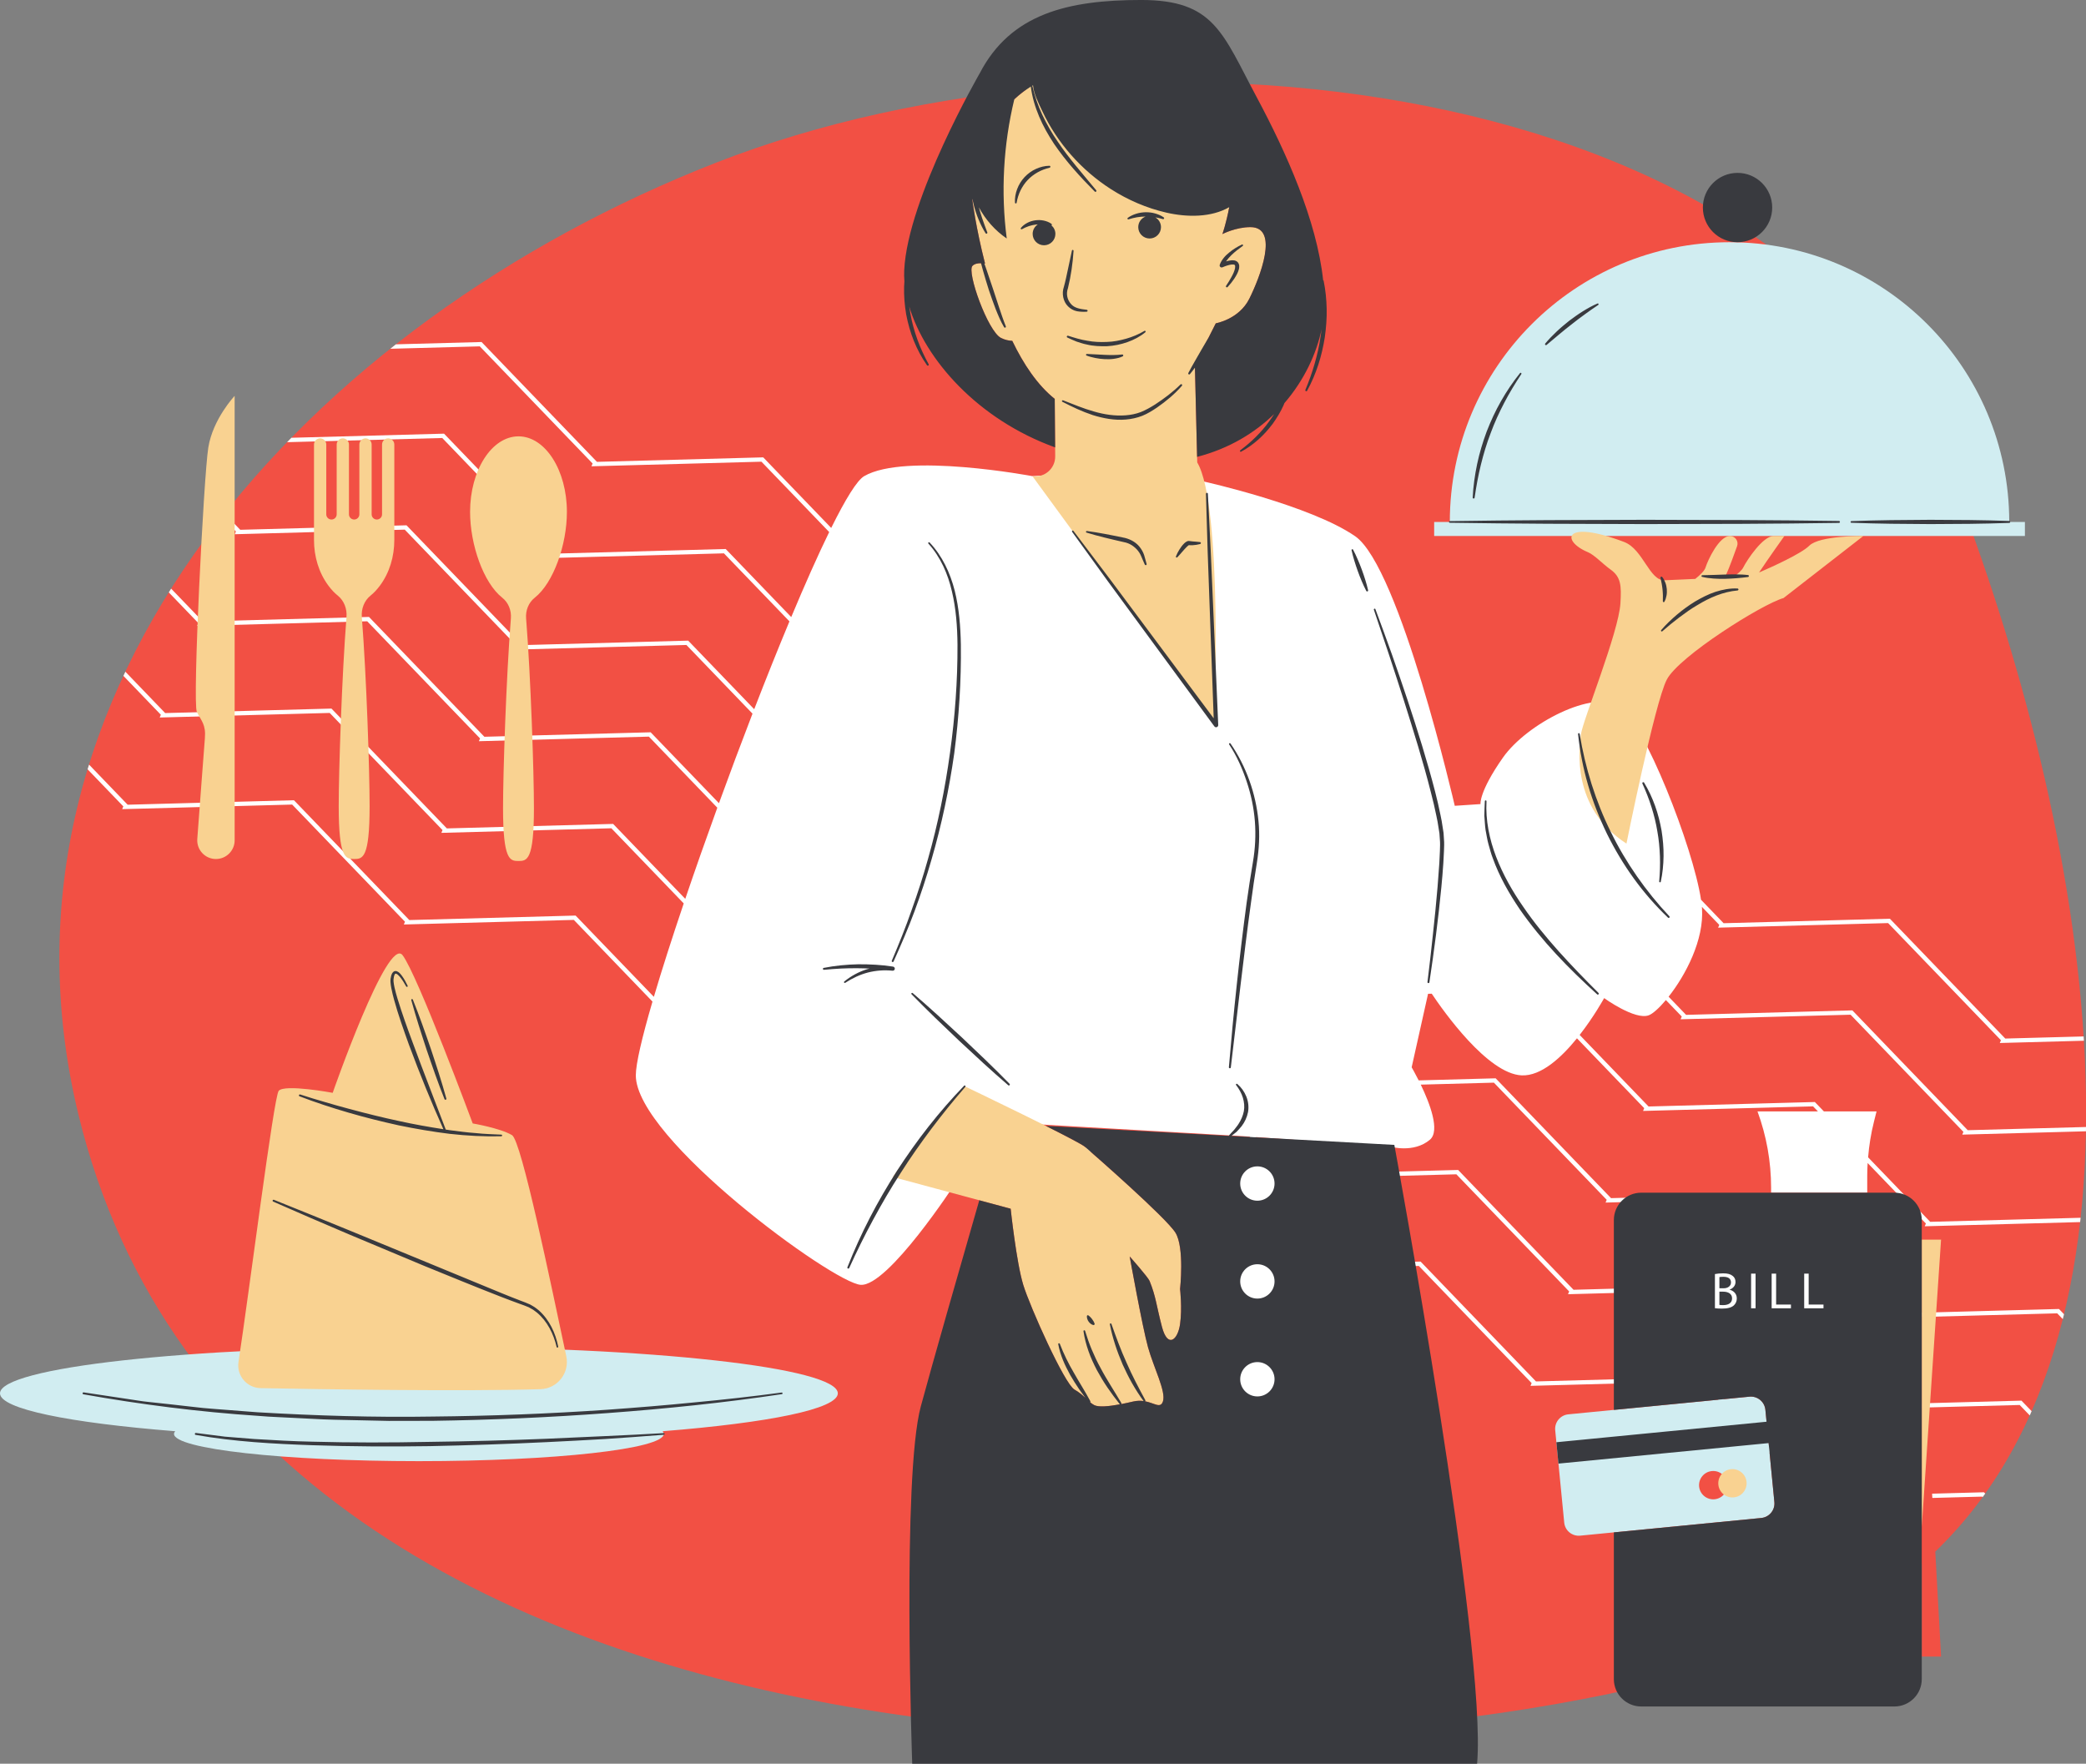
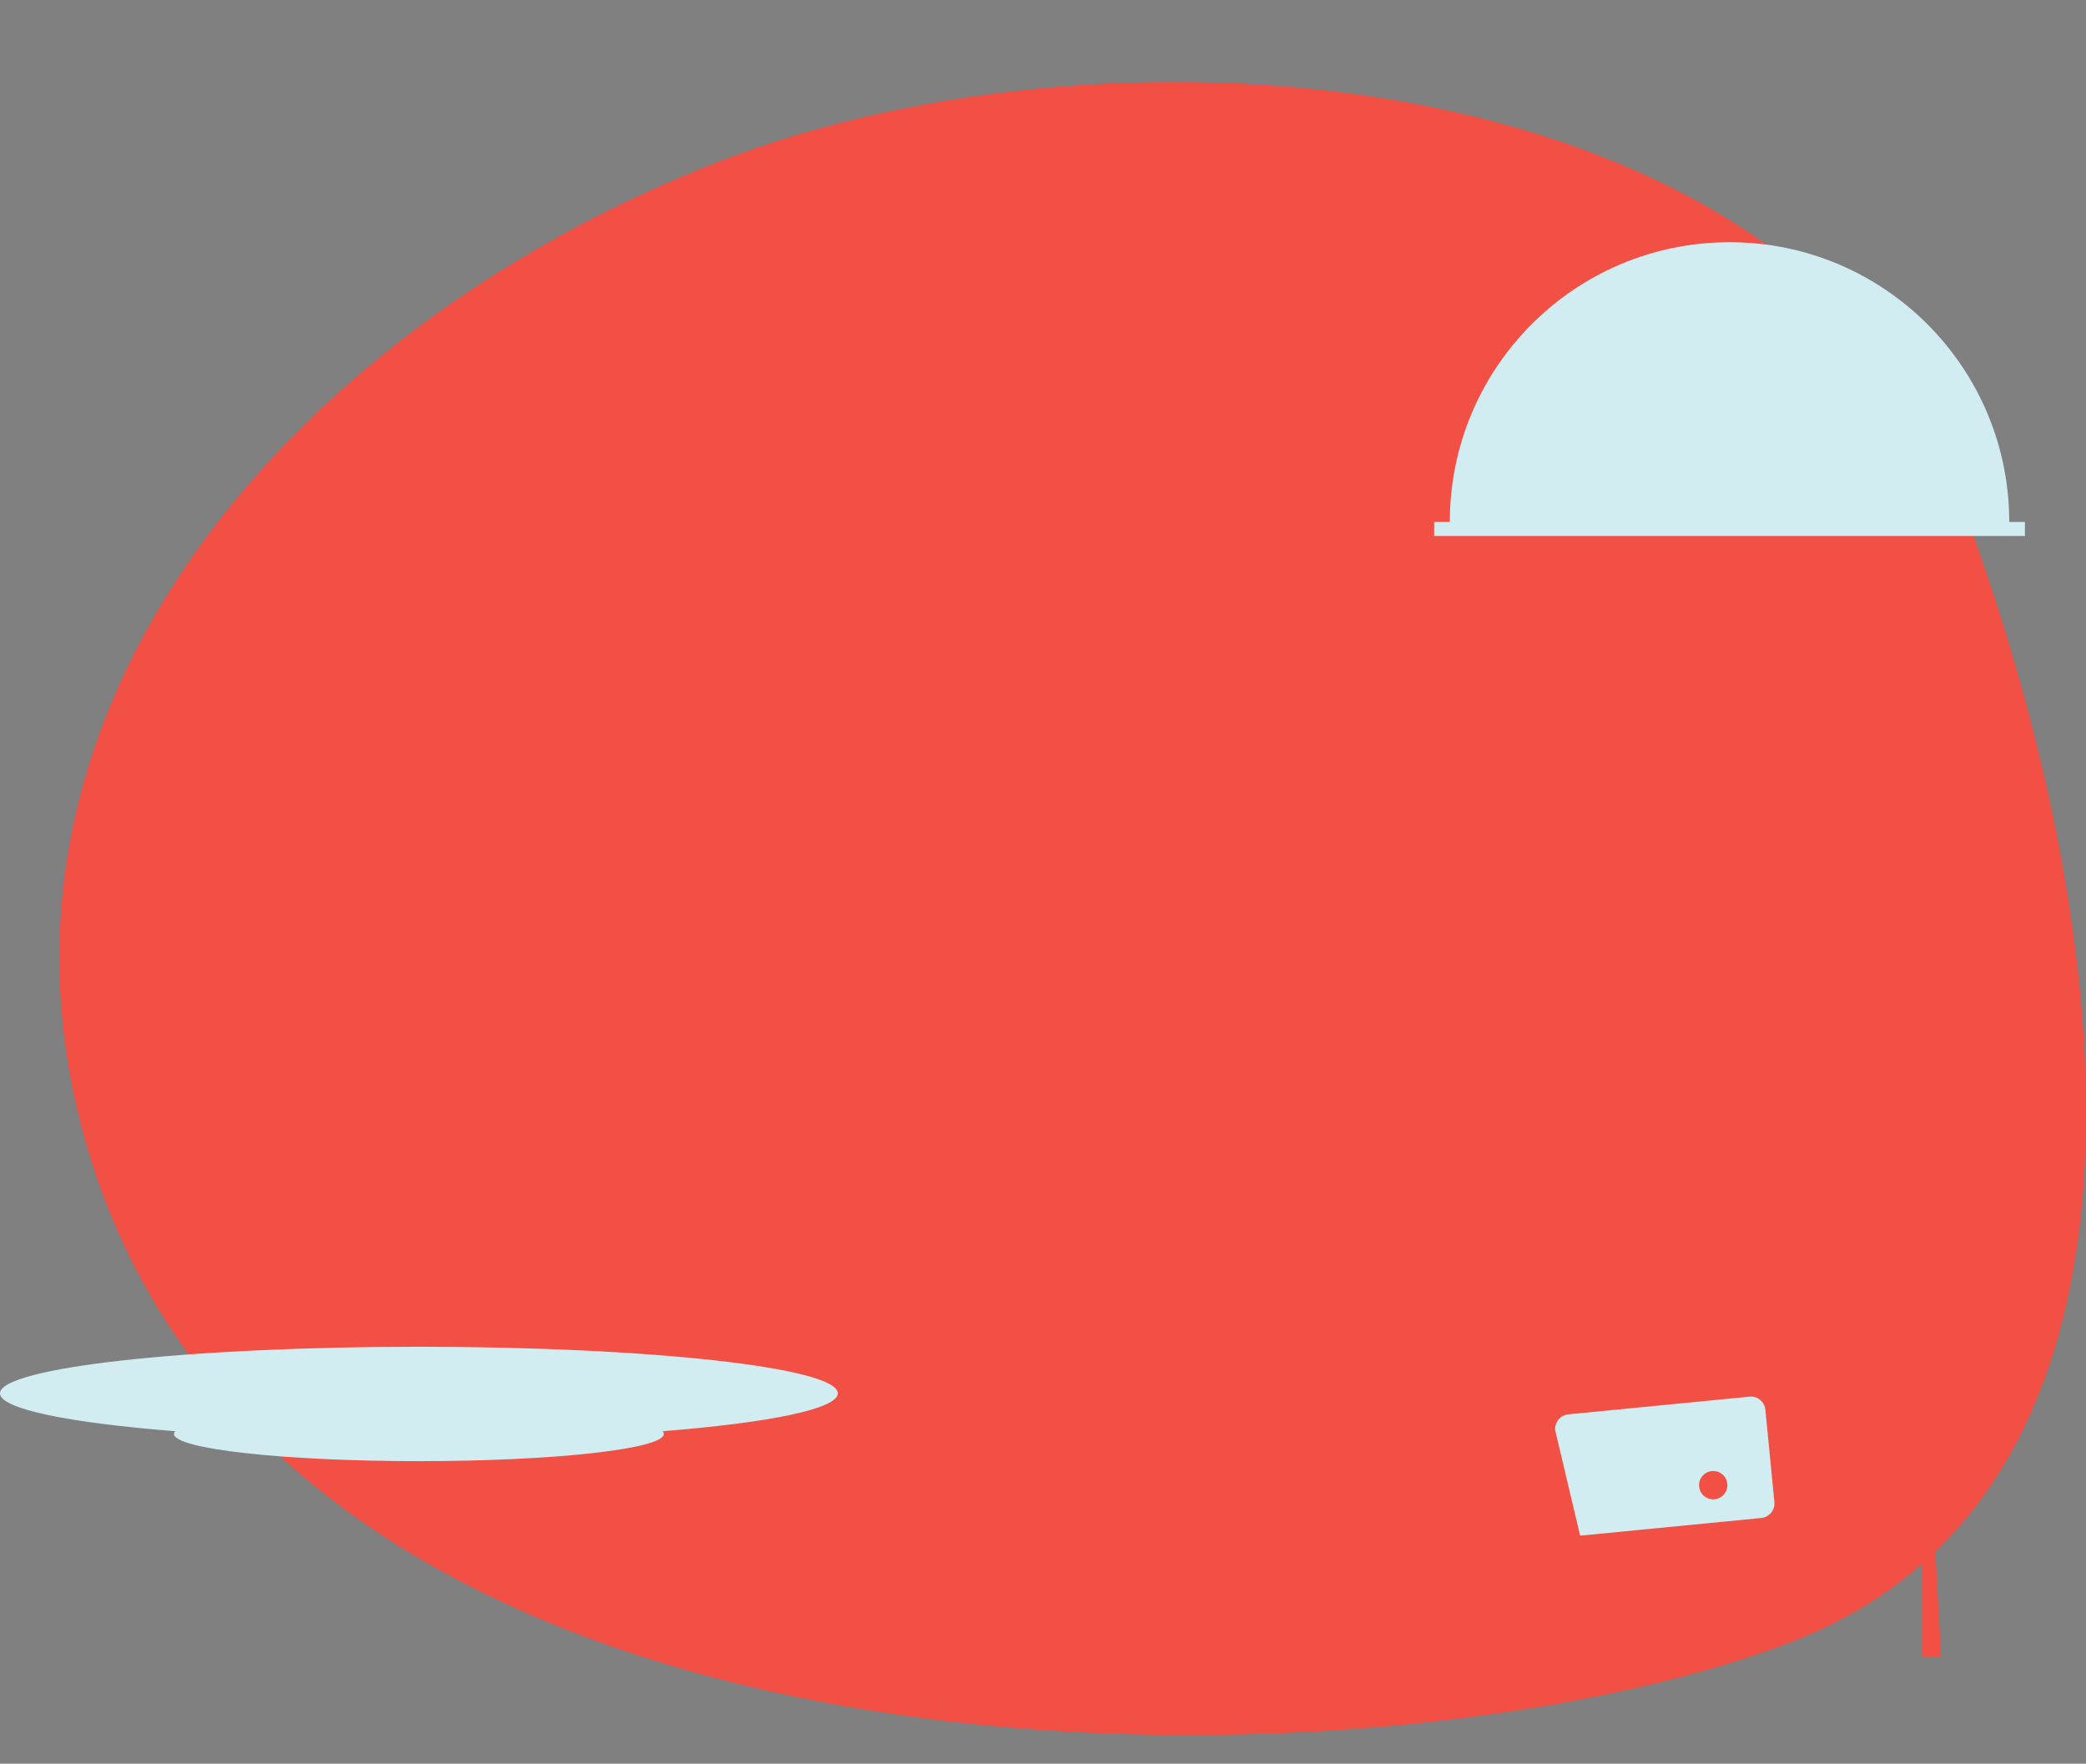
<svg xmlns="http://www.w3.org/2000/svg" height="410.9" preserveAspectRatio="xMidYMid meet" version="1.0" viewBox="0.0 0.0 486.0 410.9" width="486.0" zoomAndPan="magnify">
  <rect x="0.0" y="0.0" width="486.0" height="410.9" fill="#808080" stroke="none" />
  <defs>
    <clipPath id="a">
      <path d="M 13 19 L 486.031 19 L 486.031 405 L 13 405 Z M 13 19" />
    </clipPath>
    <clipPath id="b">
      <path d="M 20 79 L 486.031 79 L 486.031 350 L 20 350 Z M 20 79" />
    </clipPath>
    <clipPath id="c">
-       <path d="M 19 0 L 469 0 L 469 410.93 L 19 410.93 Z M 19 0" />
-     </clipPath>
+       </clipPath>
  </defs>
  <g>
    <g clip-path="url(#a)" id="change1_1">
      <path d="M 450.887 361.48 L 452.234 385.93 L 447.734 385.93 L 447.734 364.379 C 439.402 371.695 429.523 377.77 417.898 382.316 C 322.719 419.512 58.73 426.863 18.254 259.59 C -5.781 160.266 71.691 75.078 166.871 37.883 C 262.047 0.684 417.352 15.676 454.547 110.855 C 486.613 192.906 506.879 307.574 450.887 361.48" fill="#f25044" />
    </g>
    <g clip-path="url(#b)" id="change2_1">
-       <path d="M 447.82 305.816 L 447.875 306.816 L 479.293 305.969 L 480.59 307.316 C 480.688 306.938 480.785 306.559 480.879 306.176 L 479.707 304.957 Z M 448.98 326.902 L 449.035 327.898 L 470.551 327.32 L 472.898 329.758 C 473.047 329.43 473.184 329.094 473.328 328.762 L 470.965 326.309 Z M 401.59 299.133 C 401.77 299.125 402.289 299.078 402.289 298.777 C 402.289 298.66 402.289 298.473 401.59 298.457 Z M 402.543 302.48 C 402.543 302.137 402.223 301.949 401.59 301.926 L 401.59 303.051 C 402.543 303.02 402.543 302.645 402.543 302.48 Z M 457.172 264.336 L 457.438 263.691 L 431.152 236.398 L 391.551 237.465 L 391.816 236.82 L 388.121 232.984 C 386.512 234.902 385.047 236.188 384.133 236.531 C 380.934 237.73 373.734 232.531 373.734 232.531 C 373.734 232.531 371.434 236.754 368.031 241.109 L 384.086 257.781 L 422.824 256.738 L 424.938 258.93 L 437.199 258.93 L 436.594 261.344 C 435.906 264.062 435.469 266.832 435.234 269.621 L 449.707 284.652 L 484.746 283.707 C 484.711 284.043 484.668 284.379 484.633 284.711 L 448.43 285.688 L 448.695 285.043 L 435.125 270.949 C 435.066 271.938 435.031 272.922 435.031 273.91 L 435.031 277.863 L 412.633 277.863 L 412.633 276.695 C 412.633 270.633 411.559 264.617 409.465 258.93 L 423.551 258.93 L 422.41 257.75 L 382.805 258.816 L 383.07 258.172 L 367.402 241.898 C 363.777 246.375 359.059 250.727 354.531 250.531 C 346.566 250.184 336.207 235.449 333.57 231.504 L 332.711 231.527 L 328.891 248.652 C 328.891 248.652 329.613 249.891 330.527 251.699 L 348.461 251.215 L 375.344 279.133 L 414.082 278.086 L 440.965 306.004 L 447.734 305.82 L 447.734 306.82 L 439.691 307.035 L 439.953 306.395 L 413.668 279.098 L 374.066 280.164 L 374.328 279.52 L 348.047 252.227 L 331.012 252.688 C 333.086 256.984 335.598 263.457 333.133 265.531 C 329.332 268.73 323.934 267.129 323.934 267.129 L 292.598 264.906 L 300.977 273.609 L 339.719 272.566 L 366.602 300.48 L 398.547 299.621 L 398.547 296.012 L 399.34 295.844 C 399.902 295.727 400.691 295.652 401.453 295.652 C 402.734 295.652 403.609 295.902 404.305 296.465 C 404.965 296.953 405.344 297.746 405.344 298.668 C 405.344 298.938 405.301 299.191 405.23 299.441 L 405.34 299.438 L 406.973 301.133 L 406.973 295.715 L 410.016 295.715 L 410.016 304.289 L 432.223 327.352 L 447.734 326.934 L 447.734 327.934 L 430.945 328.387 L 431.211 327.742 L 410.016 305.734 L 410.016 305.797 L 406.973 305.797 L 406.973 302.57 L 404.926 300.449 L 404.852 300.449 C 405.316 300.945 405.645 301.613 405.645 302.492 C 405.645 303.395 405.305 304.203 404.656 304.832 C 403.879 305.547 402.773 305.867 401.168 305.867 C 400.305 305.867 399.695 305.805 399.41 305.766 L 398.547 305.645 L 398.547 300.621 L 365.32 301.516 L 365.586 300.871 L 339.305 273.578 L 299.699 274.645 L 299.965 274 L 291.105 264.801 L 289.508 264.688 L 231.332 261.328 L 227.215 268.07 L 265.352 267.043 L 290.434 293.09 C 291.199 292.734 292.047 292.531 292.945 292.531 C 294.848 292.531 296.547 293.426 297.645 294.812 L 330.977 293.914 L 357.855 321.832 L 396.598 320.785 L 423.48 348.703 L 447.734 348.047 L 447.734 349.051 L 422.203 349.738 L 422.469 349.094 L 396.184 321.801 L 356.582 322.863 L 356.844 322.223 L 330.562 294.926 L 298.277 295.797 C 298.703 296.617 298.945 297.547 298.945 298.531 C 298.945 301.84 296.254 304.531 292.945 304.531 C 289.637 304.531 286.945 301.84 286.945 298.531 C 286.945 296.488 287.973 294.684 289.535 293.598 L 264.938 268.055 L 226.594 269.09 L 222.531 275.73 C 222.531 275.73 206.934 299.73 200.531 299.328 C 194.133 298.93 148.133 265.328 148.133 250.531 C 148.133 247.832 149.586 241.656 152.016 233.34 L 133.691 214.312 L 94.09 215.379 L 94.352 214.734 L 68.07 187.441 L 28.465 188.508 L 28.73 187.863 L 20.406 179.223 C 20.52 178.855 20.637 178.496 20.746 178.133 L 29.742 187.477 L 68.484 186.43 L 95.367 214.348 L 134.105 213.301 L 152.34 232.234 C 154.195 225.945 156.578 218.516 159.297 210.473 L 142.434 192.965 L 102.832 194.031 L 103.098 193.387 L 76.812 166.094 L 37.207 167.16 L 37.473 166.516 L 28.754 157.461 C 28.906 157.137 29.051 156.809 29.207 156.488 L 38.484 166.125 L 77.227 165.078 L 104.109 192.996 L 142.848 191.949 L 159.656 209.406 C 161.953 202.633 164.48 195.449 167.121 188.172 L 151.176 171.613 L 111.574 172.68 L 111.84 172.035 L 85.555 144.742 L 45.949 145.809 L 46.215 145.164 L 39.328 138.012 C 39.508 137.719 39.688 137.426 39.871 137.133 L 47.227 144.773 L 85.969 143.73 L 112.852 171.645 L 151.59 170.602 L 167.504 187.121 C 170.039 180.152 172.68 173.105 175.32 166.258 L 159.922 150.262 L 120.316 151.328 L 120.578 150.684 L 94.297 123.391 L 54.695 124.461 L 54.957 123.812 L 51.688 120.418 C 51.895 120.152 52.102 119.891 52.312 119.625 L 55.969 123.426 L 94.711 122.379 L 121.594 150.297 L 160.336 149.25 L 175.719 165.227 C 178.492 158.062 181.266 151.141 183.926 144.762 L 168.66 128.914 L 129.059 129.98 L 129.324 129.336 L 103.039 102.043 L 66.891 103.016 C 67.223 102.676 67.551 102.328 67.887 101.988 L 103.453 101.031 L 130.336 128.945 L 169.074 127.902 L 184.344 143.758 C 187.531 136.148 190.543 129.367 193.188 123.953 L 177.402 107.562 L 137.801 108.633 L 138.066 107.984 L 111.781 80.691 L 90.934 81.254 C 91.367 80.91 91.797 80.562 92.23 80.219 L 112.195 79.68 L 139.078 107.598 L 177.816 106.551 L 193.656 122.996 C 196.969 116.312 199.664 111.902 201.332 110.93 C 210.934 105.328 240.531 110.93 240.531 110.93 C 262.133 109.465 280.586 112.207 280.586 112.207 C 280.586 112.207 305.332 117.73 315.734 124.93 C 326.133 132.129 338.934 187.73 338.934 187.73 L 344.934 187.328 C 344.934 187.328 344.531 184.531 350.133 176.531 C 355.734 168.531 371.332 160.531 377.332 164.531 C 383.02 168.32 394.441 197.23 396.309 209.617 L 401.57 215.082 L 440.309 214.035 L 467.191 241.953 L 485.449 241.461 C 485.469 241.793 485.492 242.129 485.512 242.461 L 465.918 242.988 L 466.18 242.344 L 439.895 215.051 L 400.289 216.117 L 400.559 215.473 L 396.508 211.266 C 396.516 211.352 396.527 211.445 396.531 211.531 C 397.074 218.988 392.656 227.266 388.754 232.203 L 392.828 236.434 L 431.566 235.387 L 458.449 263.305 L 486.004 262.559 C 485.996 262.895 486 263.227 485.992 263.559 Z M 450.145 347.984 L 450.199 348.98 L 461.809 348.668 L 461.922 348.789 C 462.121 348.516 462.32 348.242 462.52 347.965 L 462.223 347.656 Z M 292.945 315.328 C 289.637 315.328 286.945 318.02 286.945 321.328 C 286.945 324.641 289.637 327.328 292.945 327.328 C 296.254 327.328 298.945 324.641 298.945 321.328 C 298.945 318.02 296.254 315.328 292.945 315.328 Z M 286.945 275.73 C 286.945 279.039 289.637 281.73 292.945 281.73 C 296.254 281.73 298.945 279.039 298.945 275.73 C 298.945 272.422 296.254 269.73 292.945 269.73 C 289.637 269.73 286.945 272.422 286.945 275.73 Z M 419.344 295.715 L 419.344 305.797 L 425.84 305.797 L 425.84 302.922 L 422.387 302.922 L 422.387 295.715 Z M 414.805 295.715 L 414.805 302.922 L 418.258 302.922 L 418.258 305.797 L 411.762 305.797 L 411.762 295.715 L 414.805 295.715" fill="#fff" />
-     </g>
+       </g>
    <g id="change3_1">
-       <path d="M 402.434 345.68 C 402.258 343.863 400.645 342.539 398.828 342.715 C 397.016 342.891 395.688 344.508 395.863 346.32 C 396.043 348.133 397.656 349.461 399.469 349.285 C 401.285 349.105 402.609 347.492 402.434 345.68 Z M 411.301 328.438 L 413.398 349.934 C 413.582 351.805 412.215 353.465 410.344 353.648 L 368.145 357.766 C 366.277 357.949 364.613 356.582 364.434 354.711 L 362.336 333.215 C 362.152 331.344 363.52 329.684 365.387 329.5 L 407.59 325.383 C 409.457 325.199 411.117 326.566 411.301 328.438 Z M 97.598 313.758 C 43.695 313.758 0 318.617 0 324.609 C 0 328.246 16.105 331.469 40.82 333.434 C 40.637 333.645 40.539 333.852 40.539 334.062 C 40.539 337.566 66.086 340.406 97.598 340.406 C 129.113 340.406 154.66 337.566 154.66 334.062 C 154.66 333.852 154.562 333.645 154.379 333.434 C 179.094 331.469 195.199 328.246 195.199 324.609 C 195.199 318.617 151.504 313.758 97.598 313.758 Z M 471.766 121.598 L 471.766 124.867 L 334.133 124.867 L 334.133 121.598 L 337.781 121.598 C 337.781 85.605 366.957 56.43 402.949 56.43 C 438.941 56.43 468.117 85.605 468.117 121.598 L 471.766 121.598" fill="#d1edf1" />
+       <path d="M 402.434 345.68 C 402.258 343.863 400.645 342.539 398.828 342.715 C 397.016 342.891 395.688 344.508 395.863 346.32 C 396.043 348.133 397.656 349.461 399.469 349.285 C 401.285 349.105 402.609 347.492 402.434 345.68 Z M 411.301 328.438 L 413.398 349.934 C 413.582 351.805 412.215 353.465 410.344 353.648 L 368.145 357.766 L 362.336 333.215 C 362.152 331.344 363.52 329.684 365.387 329.5 L 407.59 325.383 C 409.457 325.199 411.117 326.566 411.301 328.438 Z M 97.598 313.758 C 43.695 313.758 0 318.617 0 324.609 C 0 328.246 16.105 331.469 40.82 333.434 C 40.637 333.645 40.539 333.852 40.539 334.062 C 40.539 337.566 66.086 340.406 97.598 340.406 C 129.113 340.406 154.66 337.566 154.66 334.062 C 154.66 333.852 154.562 333.645 154.379 333.434 C 179.094 331.469 195.199 328.246 195.199 324.609 C 195.199 318.617 151.504 313.758 97.598 313.758 Z M 471.766 121.598 L 471.766 124.867 L 334.133 124.867 L 334.133 121.598 L 337.781 121.598 C 337.781 85.605 366.957 56.43 402.949 56.43 C 438.941 56.43 468.117 85.605 468.117 121.598 L 471.766 121.598" fill="#d1edf1" />
    </g>
    <g id="change4_1">
-       <path d="M 45.867 165.863 C 46.934 167.996 48 168.797 47.734 171.996 C 47.539 174.316 46.516 188.074 45.965 195.453 C 45.777 197.977 47.777 200.125 50.309 200.125 C 52.715 200.125 54.668 198.176 54.668 195.77 L 54.668 92.227 C 54.668 92.227 49.598 97.598 48.531 104.266 C 47.465 110.93 44.801 163.73 45.867 165.863 Z M 78.68 138.742 C 80.168 139.934 80.879 141.848 80.727 143.746 C 79.645 157.398 78.914 179.629 78.914 187.805 C 78.914 199.941 80.523 200.125 82.512 200.125 C 84.5 200.125 86.113 199.941 86.113 187.805 C 86.113 179.629 85.383 157.398 84.297 143.746 C 84.145 141.848 84.855 139.934 86.348 138.742 C 87.102 138.137 87.82 137.367 88.492 136.469 C 90.777 133.41 91.867 129.621 91.867 125.801 L 91.867 103.555 C 91.867 102.766 91.227 102.125 90.438 102.125 C 89.648 102.125 89.012 102.766 89.012 103.555 L 89.012 119.824 C 89.012 120.492 88.469 121.035 87.797 121.035 C 87.129 121.035 86.586 120.492 86.586 119.824 L 86.586 103.555 C 86.586 102.766 85.945 102.125 85.156 102.125 C 84.367 102.125 83.727 102.766 83.727 103.555 L 83.727 119.824 C 83.727 120.492 83.184 121.035 82.512 121.035 C 81.844 121.035 81.301 120.492 81.301 119.824 L 81.301 103.555 C 81.301 102.766 80.66 102.125 79.871 102.125 C 79.082 102.125 78.441 102.766 78.441 103.555 L 78.441 119.824 C 78.441 120.492 77.898 121.035 77.23 121.035 C 76.559 121.035 76.016 120.492 76.016 119.824 L 76.016 103.555 C 76.016 102.766 75.375 102.125 74.586 102.125 C 73.797 102.125 73.156 102.766 73.156 103.555 L 73.156 125.801 C 73.156 129.621 74.25 133.41 76.535 136.469 C 77.203 137.367 77.922 138.137 78.68 138.742 Z M 120.801 101.656 C 114.57 101.656 109.52 109.539 109.52 119.258 C 109.52 126.902 112.645 135.797 117.012 139.246 C 118.461 140.391 119.176 142.23 119.027 144.074 C 117.938 157.711 117.199 180.066 117.199 188.27 C 117.199 200.406 118.812 200.59 120.801 200.59 C 122.789 200.59 124.398 200.406 124.398 188.27 C 124.398 180.066 123.664 157.711 122.574 144.074 C 122.426 142.23 123.137 140.391 124.59 139.246 C 128.953 135.797 132.078 126.902 132.078 119.258 C 132.078 109.539 127.027 101.656 120.801 101.656 Z M 119.285 264.449 C 116.488 262.805 110.133 261.73 110.133 261.73 C 110.133 261.73 97.289 227.121 93.793 222.531 C 90.293 217.941 77.512 254.598 77.512 254.598 C 77.512 254.598 66.332 252.512 64.934 254.129 C 63.797 255.445 58.031 301.199 55.566 317.285 C 55.082 320.461 57.5 323.332 60.711 323.395 C 74.387 323.652 107.859 324.191 125.91 323.641 C 129.883 323.52 132.766 319.836 131.934 315.953 C 128.301 298.957 121.5 265.754 119.285 264.449 Z M 403.309 342.277 C 401.492 342.453 400.168 344.07 400.344 345.883 C 400.52 347.695 402.137 349.023 403.949 348.848 C 405.762 348.668 407.09 347.055 406.914 345.242 C 406.734 343.43 405.121 342.102 403.309 342.277 Z M 447.734 288.797 L 447.734 355.73 L 452.234 288.797 Z M 421.531 127.129 C 419.652 129.012 412.73 132.121 409.828 133.379 C 411.77 130.422 415.734 124.867 415.734 124.867 C 415.734 124.867 415.734 124.867 413.234 124.867 C 410.734 124.867 407.031 130.43 406.133 132.23 C 405.824 132.852 404.93 133.637 403.895 134.402 C 403.246 134.445 402.559 134.488 401.848 134.531 C 401.961 134.297 402.074 134.062 402.18 133.828 C 402.934 132.156 403.984 129.281 404.711 127.238 C 405.121 126.082 404.262 124.867 403.035 124.867 C 400.535 124.867 397.906 130.43 397.352 132.23 C 397.121 132.98 396.09 133.969 394.969 134.867 C 391.902 135.004 389.184 135.109 387.871 135.184 C 384.273 135.383 382.848 127.957 378.398 126.266 C 364.223 120.867 363.629 126.016 370 128.664 C 371.445 129.266 373.5 131.457 375.199 132.66 C 377.691 134.426 377.77 136.488 377.531 140.531 C 377.133 147.328 368.711 167.93 368.32 171.129 C 367.934 174.328 365.934 188.129 378.934 196.531 C 378.934 196.531 385.531 163.73 388.332 158.328 C 391.133 152.93 410.531 140.73 415.531 139.328 L 434.133 124.867 C 434.133 124.867 423.934 124.73 421.531 127.129 Z M 273.867 287.195 C 271.734 283.73 254.668 268.797 252.801 267.195 C 250.934 265.598 224.766 253.074 224.766 253.074 C 218.363 259.477 207.988 274.199 207.988 274.199 L 235.465 281.598 C 235.465 281.598 236.801 294.129 238.398 299.336 C 240 304.539 248 322.398 250.332 323.73 C 252.668 325.062 253.602 326.664 254.934 327.348 C 256.266 328.035 260 327.465 264 326.516 C 268 325.566 270.133 328.797 270.934 326.516 C 271.734 324.234 268.801 318.664 267.465 313.863 C 266.133 309.062 263.199 292.723 263.199 292.723 C 263.199 292.723 267.473 297.539 267.832 298.43 C 269.332 302.129 269.383 304.051 270.715 309.117 C 272.051 314.184 274.398 312.219 274.934 308.488 C 275.465 304.754 274.934 300.328 274.934 300.328 C 274.934 300.328 276 290.664 273.867 287.195 Z M 291.066 69.598 C 288.668 74.398 283.254 75.328 283.254 75.328 L 278.383 84.973 L 278.934 107.73 C 284.934 117.73 282.934 168.93 282.934 168.93 L 240.531 110.93 C 243.344 111.352 245.867 109.16 245.844 106.316 L 245.734 92.93 C 241.699 89.711 238.445 84.824 235.84 79.41 C 235.012 79.375 234.105 79.188 233.199 78.723 C 230.133 77.148 225.199 63.328 226.566 61.938 C 227.23 61.258 228.434 61.242 229.496 61.402 C 227.352 53.055 226.531 46.531 226.531 46.531 C 228.133 21.73 246.133 10.93 270.934 17.328 C 295.734 23.73 284.801 54.531 284.801 54.531 C 284.801 54.531 287.887 52.914 291.332 52.914 C 298.18 52.914 293.465 64.797 291.066 69.598" fill="#f9d291" />
-     </g>
+       </g>
    <g clip-path="url(#c)" id="change5_1">
      <path d="M 154.848 334.055 C 154.855 334.156 154.777 334.246 154.672 334.254 C 150.137 334.621 145.594 334.938 141.055 335.242 C 136.508 335.516 131.965 335.75 127.418 335.973 C 118.324 336.414 109.223 336.723 100.117 336.91 C 91.016 337.051 81.902 337 72.801 336.695 C 63.703 336.383 54.574 335.875 45.582 334.289 C 45.457 334.266 45.375 334.148 45.398 334.023 C 45.418 333.906 45.531 333.824 45.648 333.84 L 45.656 333.84 L 52.414 334.699 L 59.207 335.246 C 63.742 335.52 68.277 335.781 72.824 335.871 C 81.914 336.117 91.012 336.102 100.102 335.914 C 109.195 335.797 118.293 335.559 127.383 335.188 L 141.016 334.57 C 145.559 334.363 150.105 334.145 154.645 333.875 C 154.75 333.867 154.84 333.945 154.848 334.055 Z M 182.32 324.578 C 182.34 324.684 182.266 324.781 182.16 324.797 C 168.695 326.809 155.145 328.199 141.57 329.207 C 127.996 330.219 114.387 330.812 100.773 331.012 L 90.559 331.031 L 80.352 330.809 C 78.648 330.762 76.945 330.758 75.246 330.668 L 70.145 330.414 L 65.047 330.16 C 63.344 330.078 61.645 330 59.949 329.84 C 46.359 328.941 32.832 327.207 19.426 324.832 C 19.305 324.809 19.219 324.691 19.242 324.57 C 19.266 324.449 19.379 324.367 19.5 324.387 L 19.508 324.387 L 29.59 325.902 C 31.273 326.137 32.945 326.453 34.637 326.617 L 39.703 327.164 L 44.77 327.738 C 46.457 327.934 48.145 328.129 49.84 328.234 L 60.004 329.02 C 73.574 329.816 87.168 330.242 100.762 330.016 C 114.355 329.887 127.949 329.363 141.516 328.426 C 148.297 327.941 155.07 327.387 161.84 326.711 C 168.609 326.082 175.367 325.328 182.105 324.422 C 182.211 324.406 182.305 324.477 182.32 324.578 Z M 63.645 279.938 C 63.531 279.891 63.48 279.754 63.531 279.641 C 63.578 279.527 63.707 279.477 63.82 279.523 C 69.73 281.891 75.633 284.281 81.52 286.699 L 99.176 293.973 L 116.824 301.25 C 118.297 301.852 119.773 302.445 121.25 303.008 C 121.98 303.27 122.746 303.566 123.504 303.91 C 123.859 304.121 124.227 304.312 124.57 304.539 C 124.895 304.789 125.242 305.016 125.547 305.289 C 128.016 307.496 129.426 310.578 130.055 313.727 C 130.074 313.828 130.008 313.93 129.906 313.949 C 129.805 313.973 129.703 313.906 129.684 313.809 L 129.68 313.789 C 128.98 310.758 127.488 307.785 125.113 305.805 C 124.816 305.559 124.492 305.352 124.188 305.121 C 123.859 304.918 123.516 304.746 123.184 304.555 C 122.488 304.254 121.766 303.984 120.992 303.723 C 119.484 303.18 118 302.609 116.516 302.035 C 110.578 299.723 104.691 297.297 98.793 294.895 L 81.18 287.516 C 75.316 285.027 69.473 282.504 63.645 279.938 Z M 97.543 238.832 C 96.945 236.895 96.352 234.953 95.82 232.992 C 95.789 232.891 95.848 232.785 95.953 232.758 C 96.043 232.73 96.145 232.781 96.18 232.867 C 96.945 234.75 97.648 236.656 98.344 238.562 C 99.043 240.469 99.688 242.395 100.363 244.309 C 100.996 246.234 101.645 248.156 102.254 250.094 C 102.859 252.031 103.461 253.969 103.992 255.93 C 104.027 256.051 103.957 256.176 103.836 256.207 C 103.723 256.238 103.609 256.18 103.566 256.074 L 103.562 256.066 C 102.801 254.18 102.102 252.273 101.414 250.367 C 100.727 248.457 100.078 246.535 99.414 244.621 C 98.793 242.691 98.145 240.77 97.543 238.832 Z M 69.66 255.117 C 69.703 255.004 69.832 254.945 69.945 254.984 C 71.84 255.605 73.754 256.191 75.676 256.738 C 77.594 257.309 79.516 257.852 81.449 258.363 C 85.305 259.402 89.184 260.367 93.09 261.195 C 96.473 261.941 99.879 262.543 103.301 263.07 C 101.898 259.934 100.543 256.773 99.246 253.59 C 97.859 250.199 96.543 246.781 95.262 243.352 C 94.027 239.902 92.785 236.453 91.809 232.902 C 91.57 232.012 91.344 231.117 91.168 230.199 C 91.086 229.738 91.008 229.281 90.977 228.793 C 90.953 228.562 90.977 228.285 90.992 228.039 C 91.027 227.805 91.07 227.566 91.137 227.324 C 91.219 227.086 91.289 226.84 91.473 226.598 C 91.562 226.477 91.688 226.355 91.859 226.277 C 92.035 226.207 92.238 226.199 92.391 226.246 C 92.992 226.461 93.262 226.867 93.566 227.234 C 94.137 227.996 94.57 228.809 94.973 229.645 C 95.016 229.742 94.977 229.855 94.883 229.902 C 94.789 229.945 94.68 229.91 94.633 229.82 L 94.629 229.812 C 94.199 229.023 93.719 228.242 93.156 227.562 C 92.883 227.242 92.531 226.895 92.25 226.832 C 92.125 226.816 92.086 226.832 91.988 226.969 C 91.898 227.098 91.84 227.301 91.789 227.496 C 91.746 227.699 91.711 227.91 91.688 228.129 C 91.684 228.34 91.664 228.523 91.695 228.746 C 91.734 229.172 91.824 229.613 91.914 230.051 C 92.109 230.926 92.355 231.801 92.617 232.668 C 93.68 236.145 94.918 239.586 96.195 243.008 C 97.441 246.441 98.766 249.848 100.066 253.262 L 103.852 263.156 C 104.191 263.207 104.531 263.266 104.875 263.312 C 106.852 263.555 108.832 263.84 110.82 263.973 C 112.809 264.199 114.801 264.238 116.797 264.34 L 116.805 264.34 C 116.91 264.344 116.992 264.434 116.988 264.539 C 116.98 264.641 116.898 264.719 116.801 264.723 C 112.785 264.812 108.762 264.602 104.766 264.152 C 100.777 263.664 96.816 262.98 92.883 262.172 C 88.961 261.305 85.062 260.34 81.207 259.215 C 77.355 258.094 73.543 256.848 69.789 255.41 C 69.672 255.363 69.613 255.234 69.66 255.117 Z M 315.535 130.633 C 315.297 129.828 315.062 129.016 314.887 128.184 C 314.863 128.078 314.934 127.977 315.035 127.957 C 315.121 127.938 315.207 127.98 315.246 128.055 C 315.648 128.801 315.992 129.57 316.328 130.344 C 316.672 131.113 316.969 131.898 317.27 132.688 C 317.555 133.477 317.84 134.27 318.082 135.074 C 318.328 135.883 318.566 136.688 318.746 137.52 C 318.773 137.645 318.691 137.766 318.57 137.789 C 318.469 137.812 318.367 137.762 318.32 137.676 C 317.922 136.926 317.582 136.152 317.25 135.379 C 316.914 134.605 316.621 133.82 316.332 133.031 C 316.051 132.234 315.773 131.441 315.535 130.633 Z M 277.137 127.012 C 277.082 127.012 276.902 126.977 276.973 127.008 C 277.035 126.988 276.742 127.141 276.586 127.312 C 275.82 128.051 275.109 128.992 274.297 129.832 C 274.223 129.91 274.098 129.914 274.02 129.84 C 273.961 129.785 273.945 129.699 273.973 129.629 C 274.184 129.062 274.465 128.543 274.777 128.035 C 275.09 127.52 275.445 127.043 275.902 126.586 C 276.031 126.477 276.141 126.367 276.309 126.262 C 276.379 126.211 276.465 126.156 276.582 126.113 L 276.742 126.051 C 276.824 126.035 276.91 126.027 276.992 126.027 L 277.859 126.137 C 278.418 126.188 279 126.215 279.578 126.289 L 279.586 126.289 C 279.711 126.305 279.801 126.422 279.785 126.547 C 279.773 126.641 279.707 126.715 279.617 126.738 C 279.035 126.902 278.453 126.984 277.844 127.02 C 277.691 127.031 277.535 127.035 277.379 127.027 Z M 265.473 127.363 C 265.953 127.953 266.332 128.621 266.566 129.336 C 266.77 130.031 266.969 130.699 267.145 131.391 C 267.176 131.512 267.102 131.633 266.98 131.664 C 266.871 131.691 266.762 131.637 266.719 131.539 C 266.422 130.898 266.16 130.227 265.883 129.594 C 265.629 128.98 265.258 128.422 264.812 127.945 C 264.352 127.484 263.844 127.066 263.262 126.777 C 262.668 126.473 262.09 126.328 261.367 126.191 C 259.992 125.863 258.609 125.562 257.238 125.211 C 255.867 124.863 254.5 124.504 253.145 124.082 C 253.043 124.051 252.988 123.941 253.02 123.844 C 253.047 123.75 253.137 123.695 253.227 123.707 C 254.633 123.891 256.027 124.133 257.418 124.387 C 258.812 124.637 260.191 124.941 261.578 125.215 C 262.992 125.449 264.523 126.176 265.473 127.363 Z M 211.121 73.223 C 210.762 71.094 210.574 68.938 210.641 66.781 C 210.652 66.379 210.68 65.977 210.711 65.574 C 210.641 64.676 210.625 63.789 210.668 62.93 C 211.465 46.129 228.266 17.062 228.266 17.062 C 235.465 3.207 248.801 -0.004 265.867 -0.004 C 282.934 -0.004 284.801 7.73 292.801 22.664 C 299.699 35.547 306.785 51.398 308.266 65.27 C 308.32 65.293 308.363 65.332 308.379 65.395 C 308.824 67.543 309.043 69.742 309.09 71.945 C 309.137 74.148 308.965 76.355 308.66 78.539 C 308.316 80.719 307.828 82.875 307.141 84.973 C 306.449 87.062 305.598 89.102 304.535 91.027 C 304.477 91.137 304.34 91.18 304.23 91.117 C 304.129 91.062 304.086 90.938 304.129 90.832 C 304.965 88.824 305.703 86.789 306.293 84.711 C 306.887 82.637 307.371 80.527 307.676 78.391 C 307.77 77.82 307.848 77.246 307.914 76.672 C 306.738 82.328 303.895 88.535 299.246 93.914 C 299.172 94.102 299.098 94.285 299.016 94.473 C 298.336 95.977 297.477 97.395 296.512 98.738 C 295.516 100.055 294.418 101.297 293.18 102.391 C 291.949 103.484 290.605 104.457 289.16 105.23 C 289.066 105.281 288.949 105.246 288.902 105.152 C 288.855 105.066 288.883 104.965 288.957 104.906 C 290.246 103.941 291.473 102.906 292.602 101.777 C 293.727 100.645 294.789 99.449 295.707 98.148 C 296.117 97.602 296.488 97.031 296.852 96.457 C 292.289 100.887 286.336 104.52 278.902 106.441 L 278.398 85.652 C 278.023 86.168 277.641 86.676 277.23 87.16 C 277.148 87.258 277.004 87.27 276.91 87.188 C 276.824 87.117 276.805 87.004 276.855 86.91 C 277.34 85.973 277.859 85.066 278.375 84.156 L 279.938 81.438 L 281.523 78.734 C 281.547 78.691 281.574 78.645 281.602 78.602 L 283.254 75.328 C 283.254 75.328 288.668 74.398 291.066 69.598 C 293.465 64.797 298.18 52.914 291.332 52.914 C 287.887 52.914 284.801 54.531 284.801 54.531 C 284.801 54.531 285.691 52.008 286.391 48.266 C 282.188 50.684 276.586 50.652 271.703 49.527 C 267.137 48.477 262.773 46.59 258.828 44.066 C 251.961 39.664 246.32 33.312 242.852 25.922 C 241.859 23.812 240.844 21.824 240.672 19.852 C 240.609 19.887 240.551 19.922 240.488 19.961 C 240.5 19.977 240.52 19.992 240.523 20.016 C 241.051 22.359 241.848 24.625 242.859 26.785 C 243.879 28.949 245.07 31.031 246.434 33 C 247.758 34.992 249.242 36.887 250.762 38.754 C 252.281 40.621 253.859 42.449 255.395 44.324 C 255.473 44.422 255.461 44.562 255.363 44.641 C 255.273 44.719 255.141 44.707 255.059 44.629 C 253.348 42.914 251.684 41.152 250.086 39.324 C 248.488 37.492 246.988 35.57 245.605 33.559 C 244.262 31.52 243.035 29.391 242.09 27.129 C 241.152 24.898 240.457 22.555 240.16 20.152 C 238.785 21.023 237.508 22.02 236.316 23.129 C 233.762 33.711 233.152 44.766 234.551 55.562 C 231.836 53.719 229.609 51.184 228.055 48.293 C 228.289 49.141 228.547 49.977 228.816 50.812 C 229.188 51.93 229.605 53.027 230.023 54.137 C 230.07 54.254 230.012 54.383 229.895 54.43 C 229.789 54.469 229.676 54.426 229.617 54.336 C 228.98 53.32 228.449 52.234 227.988 51.125 C 227.523 50.016 227.152 48.863 226.848 47.695 C 226.734 47.246 226.641 46.789 226.551 46.336 C 226.547 46.398 226.539 46.465 226.531 46.531 C 226.531 46.531 227.352 53.055 229.496 61.402 C 229.441 61.395 229.387 61.391 229.336 61.383 C 229.496 61.84 229.656 62.301 229.816 62.758 L 231.316 67.195 L 232.777 71.637 C 233.273 73.113 233.762 74.594 234.336 76.023 L 234.34 76.031 C 234.383 76.148 234.328 76.277 234.211 76.324 C 234.105 76.367 233.988 76.324 233.934 76.23 C 233.121 74.855 232.527 73.395 231.945 71.938 C 231.379 70.473 230.875 68.988 230.367 67.508 C 229.906 66.008 229.426 64.52 229.012 63.008 C 228.855 62.449 228.707 61.887 228.559 61.32 C 227.785 61.309 227.039 61.453 226.566 61.938 C 225.199 63.328 230.133 77.148 233.199 78.723 C 234.105 79.188 235.012 79.375 235.84 79.41 C 238.445 84.824 241.699 89.711 245.734 92.93 L 245.824 104.23 C 227.797 97.719 215.543 83.773 211.832 71.402 C 211.906 71.953 211.996 72.5 212.102 73.043 C 212.461 75.109 213.027 77.137 213.738 79.109 C 214.449 81.086 215.34 83 216.359 84.852 C 216.422 84.961 216.379 85.098 216.27 85.16 C 216.168 85.215 216.039 85.184 215.977 85.094 C 214.734 83.34 213.727 81.426 212.914 79.43 C 212.102 77.43 211.523 75.34 211.121 73.223 Z M 286.914 59.414 C 286.441 59.879 286 60.379 285.645 60.902 C 286.035 60.777 286.438 60.684 286.883 60.645 C 287.316 60.625 287.918 60.594 288.398 61.117 C 288.828 61.672 288.73 62.242 288.652 62.676 C 288.422 63.562 287.984 64.27 287.539 64.961 C 287.078 65.645 286.57 66.277 286.008 66.875 C 285.922 66.965 285.777 66.969 285.688 66.883 C 285.605 66.809 285.594 66.684 285.652 66.594 L 285.656 66.586 C 286.094 65.93 286.52 65.254 286.891 64.566 C 287.27 63.891 287.609 63.168 287.742 62.484 C 287.848 61.727 287.734 61.566 286.965 61.621 C 286.285 61.703 285.523 61.965 284.844 62.262 L 284.812 62.273 C 284.57 62.379 284.293 62.27 284.191 62.027 C 284.141 61.914 284.141 61.793 284.18 61.684 C 284.395 61.066 284.738 60.543 285.113 60.07 C 285.488 59.59 285.941 59.203 286.391 58.824 C 287.297 58.074 288.289 57.469 289.34 56.977 C 289.438 56.93 289.551 56.973 289.598 57.066 C 289.637 57.152 289.605 57.254 289.531 57.305 L 289.523 57.309 C 288.605 57.953 287.711 58.652 286.914 59.414 Z M 253.629 307.898 C 253.504 307.715 253.391 307.52 253.324 307.297 C 253.254 307.078 253.203 306.855 253.227 306.609 C 253.238 306.488 253.344 306.398 253.465 306.41 C 253.504 306.414 253.539 306.426 253.566 306.445 L 253.574 306.449 C 253.77 306.582 253.91 306.727 254.055 306.871 C 254.199 307.008 254.312 307.16 254.434 307.312 C 254.547 307.469 254.66 307.617 254.754 307.793 C 254.852 307.969 254.949 308.145 255.016 308.363 L 255.02 308.371 C 255.062 308.512 254.984 308.652 254.848 308.695 C 254.805 308.711 254.754 308.711 254.715 308.699 C 254.473 308.645 254.277 308.523 254.094 308.387 C 253.91 308.254 253.762 308.078 253.629 307.898 Z M 291.91 200.828 C 292.441 197.695 292.609 194.523 292.363 191.359 C 292.121 188.195 291.457 185.066 290.445 182.051 C 289.445 179.039 288.125 176.094 286.379 173.441 L 286.371 173.43 C 286.312 173.344 286.336 173.227 286.426 173.164 C 286.512 173.109 286.629 173.133 286.688 173.219 C 290.352 178.551 292.574 184.828 293.203 191.285 C 293.527 194.512 293.348 197.785 292.832 200.984 C 292.309 204.141 291.859 207.312 291.43 210.488 C 290.543 216.836 289.785 223.203 289.016 229.57 L 286.758 248.676 C 286.746 248.801 286.633 248.891 286.508 248.875 C 286.387 248.863 286.297 248.754 286.309 248.633 C 286.844 242.238 287.449 235.852 288.137 229.469 C 288.82 223.09 289.586 216.715 290.438 210.352 C 290.891 207.172 291.359 203.996 291.91 200.828 Z M 327.098 163.25 C 324.836 156.16 322.496 149.094 320.086 142.051 C 320.051 141.949 320.105 141.844 320.203 141.809 C 320.301 141.773 320.41 141.824 320.445 141.922 C 321.754 145.41 323.023 148.91 324.277 152.414 C 325.508 155.934 326.727 159.453 327.898 162.988 C 330.238 170.062 332.48 177.172 334.348 184.402 C 334.809 186.215 335.242 188.027 335.605 189.867 C 335.816 190.777 335.965 191.707 336.102 192.641 L 336.32 194.035 C 336.363 194.508 336.383 194.988 336.414 195.465 C 336.508 196.426 336.449 197.355 336.418 198.289 L 336.27 201.09 C 336.148 202.953 335.992 204.812 335.812 206.668 C 335.098 214.09 334.129 221.477 333.023 228.848 C 333.004 228.973 332.891 229.055 332.766 229.035 C 332.645 229.02 332.562 228.906 332.574 228.785 C 333.035 225.094 333.453 221.395 333.844 217.691 C 334.246 213.996 334.621 210.293 334.93 206.59 L 335.34 201.031 L 335.473 198.254 C 335.5 197.328 335.551 196.398 335.457 195.504 C 335.426 195.051 335.406 194.602 335.363 194.148 L 335.145 192.785 C 335.008 191.875 334.859 190.965 334.648 190.062 C 334.449 189.156 334.27 188.25 334.055 187.348 L 333.383 184.648 C 331.574 177.445 329.332 170.344 327.098 163.25 Z M 386.559 205.355 C 386.73 203.398 386.805 201.441 386.734 199.492 C 386.66 197.543 386.484 195.602 386.133 193.684 C 385.824 191.766 385.348 189.871 384.762 188.012 C 384.18 186.152 383.461 184.336 382.648 182.547 C 382.598 182.434 382.645 182.301 382.762 182.246 C 382.867 182.199 382.988 182.238 383.047 182.336 C 384.082 184.035 384.922 185.855 385.602 187.73 C 386.277 189.605 386.766 191.555 387.117 193.52 C 387.426 195.492 387.609 197.488 387.578 199.484 C 387.551 201.477 387.355 203.469 386.934 205.41 C 386.914 205.516 386.812 205.578 386.707 205.559 C 386.613 205.539 386.551 205.449 386.559 205.355 Z M 381.363 204.133 C 383.652 207.418 386.176 210.543 388.934 213.465 C 389.02 213.555 389.016 213.699 388.926 213.785 C 388.836 213.867 388.699 213.867 388.613 213.785 C 385.688 210.992 383.016 207.93 380.641 204.645 C 378.262 201.363 376.184 197.863 374.383 194.23 C 372.621 190.582 371.125 186.797 369.996 182.906 C 368.859 179.02 368.074 175.027 367.66 171.012 C 367.648 170.906 367.727 170.809 367.832 170.801 C 367.934 170.789 368.023 170.859 368.039 170.961 C 368.668 174.93 369.602 178.84 370.805 182.66 C 372.02 186.477 373.492 190.211 375.277 193.793 C 377.027 197.395 379.078 200.844 381.363 204.133 Z M 362.539 222.27 C 359.496 218.988 356.637 215.52 354.074 211.832 C 351.559 208.121 349.312 204.176 347.789 199.93 C 347.363 198.887 347.129 197.773 346.793 196.699 C 346.48 195.617 346.34 194.488 346.113 193.387 C 345.945 192.273 345.926 191.141 345.824 190.02 C 345.824 188.895 345.906 187.77 345.941 186.648 C 345.945 186.543 346.035 186.461 346.141 186.465 C 346.246 186.469 346.328 186.555 346.324 186.66 C 346.324 186.66 346.324 186.664 346.324 186.664 L 346.324 186.68 C 346.086 191.113 347.008 195.523 348.582 199.637 C 350.168 203.758 352.363 207.633 354.895 211.266 C 357.395 214.926 360.23 218.359 363.191 221.676 C 366.16 224.984 369.27 228.176 372.422 231.328 C 372.512 231.418 372.512 231.559 372.422 231.648 C 372.34 231.734 372.199 231.738 372.109 231.656 C 368.809 228.652 365.582 225.555 362.539 222.27 Z M 216.988 262.988 C 214.473 266.344 212.059 269.77 209.816 273.312 C 207.535 276.828 205.426 280.453 203.434 284.141 C 201.441 287.828 199.578 291.59 197.848 295.414 C 197.797 295.527 197.66 295.578 197.547 295.527 C 197.438 295.477 197.387 295.348 197.43 295.238 C 198.973 291.316 200.715 287.473 202.648 283.727 C 204.582 279.977 206.715 276.332 208.977 272.773 C 211.277 269.238 213.707 265.785 216.32 262.473 C 218.926 259.156 221.699 255.977 224.621 252.945 C 224.695 252.871 224.816 252.867 224.895 252.941 C 224.969 253.012 224.973 253.129 224.906 253.203 C 222.148 256.375 219.512 259.641 216.988 262.988 Z M 235.211 252.5 C 235.301 252.59 235.297 252.734 235.207 252.82 C 235.121 252.902 234.988 252.906 234.902 252.832 C 232.941 251.152 231.027 249.426 229.117 247.695 L 223.441 242.441 L 217.855 237.094 C 216.008 235.293 214.172 233.484 212.375 231.633 C 212.301 231.555 212.305 231.434 212.379 231.363 C 212.449 231.293 212.562 231.289 212.637 231.352 C 214.602 233.027 216.52 234.75 218.434 236.477 L 224.121 241.715 L 229.723 247.051 C 231.57 248.848 233.414 250.648 235.211 252.5 Z M 202.215 226.566 C 200.348 227.055 198.566 227.895 196.926 228.969 C 196.84 229.027 196.719 229.004 196.66 228.914 C 196.605 228.832 196.625 228.723 196.699 228.66 C 198.254 227.402 200.051 226.398 201.996 225.801 C 202.184 225.742 202.379 225.703 202.57 225.652 C 201.703 225.609 200.836 225.574 199.965 225.574 C 197.301 225.531 194.637 225.68 191.973 225.938 C 191.848 225.949 191.734 225.859 191.723 225.734 C 191.715 225.617 191.793 225.516 191.906 225.492 C 194.555 224.961 197.254 224.711 199.961 224.648 C 202.664 224.637 205.383 224.77 208.059 225.191 L 208.07 225.195 C 208.332 225.238 208.512 225.484 208.469 225.746 C 208.43 225.996 208.195 226.172 207.945 226.148 C 206.027 225.949 204.086 226.094 202.215 226.566 Z M 207.891 224.109 C 207.777 224.059 207.727 223.926 207.777 223.812 C 209.418 219.934 211.008 216.035 212.379 212.059 C 213.801 208.098 215.102 204.098 216.227 200.043 C 218.527 191.953 220.195 183.691 221.336 175.363 C 222.492 167.039 223.109 158.625 223.078 150.219 C 223.039 146.023 222.742 141.816 221.773 137.75 C 220.836 133.695 219.117 129.754 216.301 126.645 C 216.23 126.566 216.238 126.445 216.316 126.371 C 216.391 126.305 216.512 126.309 216.582 126.383 C 219.523 129.488 221.379 133.48 222.426 137.59 C 223.461 141.723 223.785 145.984 223.863 150.207 C 223.965 158.664 223.414 167.113 222.324 175.496 C 221.133 183.867 219.387 192.156 217.02 200.27 C 215.859 204.332 214.527 208.344 213.066 212.309 C 211.602 216.27 209.922 220.148 208.188 223.996 C 208.137 224.109 208.004 224.16 207.891 224.109 Z M 249.781 123.902 C 249.719 123.816 249.738 123.699 249.82 123.637 C 249.906 123.574 250.023 123.594 250.086 123.676 L 258.555 134.871 L 266.945 146.125 L 282.77 167.352 L 281.848 142.004 L 281.363 128.527 L 280.965 115.051 C 280.961 114.926 281.059 114.82 281.184 114.816 C 281.309 114.812 281.41 114.91 281.414 115.031 L 282.086 128.5 L 282.668 141.969 L 283.824 168.91 C 283.836 169.184 283.621 169.418 283.348 169.43 C 283.176 169.438 283.02 169.355 282.926 169.227 L 266.312 146.594 L 258.008 135.277 Z M 261.445 82.586 C 261.574 82.57 261.688 82.66 261.703 82.785 C 261.715 82.887 261.66 82.977 261.574 83.02 C 260.91 83.344 260.191 83.496 259.473 83.598 C 258.758 83.703 258.035 83.695 257.32 83.668 C 256.609 83.629 255.898 83.547 255.203 83.402 C 254.504 83.262 253.816 83.094 253.145 82.832 C 253.047 82.793 252.996 82.68 253.035 82.582 C 253.066 82.504 253.145 82.457 253.227 82.461 C 254.625 82.504 256.004 82.621 257.371 82.672 C 258.738 82.734 260.086 82.75 261.441 82.586 Z M 262.395 78.902 C 263.859 78.48 265.305 77.883 266.613 77.102 L 266.629 77.09 C 266.719 77.035 266.836 77.066 266.891 77.156 C 266.941 77.238 266.922 77.344 266.848 77.402 C 265.605 78.438 264.168 79.164 262.656 79.707 C 261.145 80.238 259.551 80.566 257.945 80.656 C 256.344 80.695 254.719 80.641 253.16 80.25 C 252.371 80.113 251.621 79.816 250.859 79.594 C 250.113 79.309 249.391 78.969 248.676 78.637 C 248.562 78.586 248.512 78.449 248.566 78.34 C 248.613 78.234 248.73 78.184 248.836 78.219 L 248.855 78.223 C 250.34 78.688 251.812 79.156 253.328 79.383 C 254.836 79.676 256.371 79.727 257.891 79.66 C 259.418 79.629 260.926 79.312 262.395 78.902 Z M 248.816 67.121 C 248.348 68.418 248.617 69.777 249.477 70.77 C 250.301 71.809 251.758 72.008 253.191 72.172 C 253.316 72.184 253.406 72.297 253.395 72.422 C 253.383 72.531 253.289 72.617 253.18 72.621 C 252.438 72.668 251.695 72.641 250.93 72.512 C 250.145 72.355 249.402 71.953 248.832 71.375 C 247.66 70.23 247.34 68.32 247.855 66.863 C 248.246 65.488 248.52 64.059 248.828 62.641 C 249.133 61.223 249.418 59.793 249.742 58.371 C 249.766 58.266 249.867 58.203 249.973 58.227 C 250.066 58.246 250.129 58.332 250.121 58.422 C 250.035 59.887 249.867 61.34 249.66 62.789 C 249.449 64.238 249.172 65.68 248.816 67.121 Z M 247.676 93.262 C 250.055 94.184 252.402 95.176 254.828 95.855 C 257.234 96.566 259.738 96.945 262.207 96.762 C 263.434 96.672 264.664 96.434 265.797 95.996 C 266.926 95.543 268.027 94.918 269.09 94.25 C 271.195 92.875 273.242 91.344 275.031 89.574 L 275.039 89.566 C 275.129 89.48 275.27 89.48 275.359 89.566 C 275.441 89.652 275.445 89.785 275.367 89.875 C 273.672 91.836 271.672 93.477 269.555 94.949 C 268.48 95.672 267.379 96.367 266.141 96.867 C 264.895 97.359 263.598 97.629 262.285 97.742 C 259.652 97.965 257.031 97.473 254.57 96.695 C 252.109 95.883 249.789 94.777 247.52 93.609 C 247.426 93.562 247.387 93.449 247.434 93.355 C 247.48 93.266 247.586 93.23 247.676 93.262 Z M 270.93 51.047 C 270.336 50.879 269.754 50.734 269.164 50.637 C 269.949 51.094 270.488 51.938 270.488 52.914 C 270.488 54.379 269.301 55.562 267.84 55.562 C 266.379 55.562 265.191 54.379 265.191 52.914 C 265.191 51.781 265.906 50.824 266.906 50.445 C 266.242 50.445 265.578 50.512 264.918 50.613 C 264.25 50.723 263.59 50.898 262.922 51.102 C 262.816 51.133 262.711 51.074 262.676 50.973 C 262.652 50.895 262.684 50.809 262.746 50.762 C 263.336 50.324 264.016 50.012 264.723 49.793 C 265.43 49.566 266.172 49.465 266.914 49.445 C 267.656 49.441 268.406 49.52 269.117 49.727 C 269.832 49.926 270.523 50.215 271.125 50.641 C 271.23 50.711 271.254 50.855 271.184 50.961 C 271.125 51.039 271.02 51.074 270.93 51.047 Z M 239.426 41.949 C 238.75 42.656 238.199 43.484 237.758 44.375 C 237.324 45.27 237.027 46.234 236.852 47.242 C 236.832 47.348 236.734 47.418 236.629 47.398 C 236.539 47.383 236.473 47.309 236.469 47.223 C 236.402 46.148 236.598 45.062 236.98 44.043 C 237.359 43.02 237.953 42.074 238.699 41.266 C 239.453 40.465 240.355 39.805 241.352 39.355 C 242.344 38.902 243.418 38.629 244.496 38.621 C 244.621 38.617 244.727 38.723 244.727 38.848 C 244.727 38.953 244.652 39.047 244.551 39.07 C 243.559 39.309 242.617 39.656 241.754 40.145 C 240.891 40.633 240.098 41.23 239.426 41.949 Z M 241.789 52.281 C 241.645 52.293 241.5 52.297 241.355 52.312 C 240.793 52.379 240.238 52.516 239.691 52.688 C 239.148 52.867 238.621 53.113 238.094 53.398 C 238 53.453 237.879 53.418 237.828 53.324 C 237.789 53.254 237.801 53.168 237.848 53.109 C 238.25 52.605 238.781 52.211 239.359 51.91 C 239.938 51.602 240.578 51.418 241.227 51.324 C 241.879 51.242 242.543 51.25 243.184 51.391 C 243.82 51.527 244.441 51.766 244.969 52.145 C 245.07 52.219 245.094 52.363 245.02 52.469 C 245.008 52.484 244.984 52.492 244.969 52.504 C 245.527 52.988 245.887 53.695 245.887 54.492 C 245.887 55.957 244.699 57.141 243.238 57.141 C 241.777 57.141 240.59 55.957 240.59 54.492 C 240.59 53.566 241.07 52.754 241.789 52.281 Z M 403.543 302.48 C 403.543 303.656 402.547 304.055 401.469 304.055 C 401.094 304.055 400.797 304.043 400.59 304.008 L 400.59 300.922 L 401.453 300.922 C 402.594 300.922 403.543 301.379 403.543 302.48 Z M 424.84 304.797 L 420.344 304.797 L 420.344 296.715 L 421.387 296.715 L 421.387 303.922 L 424.84 303.922 Z M 417.258 304.797 L 412.762 304.797 L 412.762 296.715 L 413.805 296.715 L 413.805 303.922 L 417.258 303.922 Z M 409.016 304.797 L 407.973 304.797 L 407.973 296.715 L 409.016 296.715 Z M 403.961 304.113 C 403.398 304.629 402.484 304.867 401.168 304.867 C 400.445 304.867 399.895 304.82 399.547 304.773 L 399.547 296.82 C 400.004 296.727 400.723 296.652 401.453 296.652 C 402.496 296.652 403.172 296.832 403.672 297.242 C 404.094 297.555 404.344 298.031 404.344 298.668 C 404.344 299.449 403.828 300.133 402.977 300.441 L 402.977 300.469 C 403.746 300.66 404.645 301.297 404.645 302.492 C 404.645 303.191 404.367 303.719 403.961 304.113 Z M 441.359 277.863 L 382.371 277.863 C 378.852 277.863 376 280.719 376 284.234 L 376 328.465 L 407.59 325.383 C 409.457 325.199 411.117 326.566 411.301 328.438 L 411.574 331.223 L 362.605 336 L 363.09 340.977 L 412.059 336.199 L 413.398 349.934 C 413.582 351.805 412.215 353.465 410.344 353.648 L 376 357 L 376 391.191 C 376 394.711 378.852 397.562 382.371 397.562 L 441.359 397.562 C 444.879 397.562 447.734 394.711 447.734 391.191 L 447.734 284.234 C 447.734 280.719 444.879 277.863 441.359 277.863 Z M 401.539 300.133 L 400.59 300.133 L 400.59 297.527 C 400.758 297.492 401.035 297.457 401.516 297.457 C 402.57 297.457 403.289 297.828 403.289 298.777 C 403.289 299.555 402.641 300.133 401.539 300.133 Z M 360.012 80.328 C 359.938 80.242 359.941 80.117 360.012 80.035 C 360.84 79.051 361.73 78.121 362.668 77.242 C 363.594 76.352 364.598 75.543 365.598 74.73 C 366.629 73.965 367.672 73.203 368.766 72.527 C 369.863 71.852 370.98 71.215 372.18 70.711 C 372.277 70.668 372.391 70.715 372.43 70.812 C 372.465 70.898 372.434 70.996 372.359 71.047 L 372.355 71.051 C 371.301 71.75 370.258 72.48 369.238 73.227 C 368.219 73.977 367.191 74.719 366.211 75.52 C 365.207 76.289 364.223 77.09 363.254 77.902 L 360.332 80.355 C 360.234 80.438 360.094 80.426 360.012 80.328 Z M 343.109 115.91 C 343.242 113.293 343.605 110.684 344.145 108.113 C 344.688 105.543 345.449 103.02 346.363 100.555 C 347.316 98.102 348.418 95.707 349.723 93.426 C 351.023 91.145 352.492 88.961 354.137 86.922 C 354.203 86.84 354.324 86.824 354.406 86.891 C 354.484 86.953 354.496 87.066 354.445 87.148 C 353.008 89.316 351.66 91.535 350.465 93.828 C 349.27 96.125 348.184 98.477 347.297 100.906 C 346.367 103.316 345.625 105.801 345.008 108.312 C 344.391 110.824 343.93 113.379 343.559 115.953 C 343.543 116.074 343.426 116.164 343.305 116.145 C 343.188 116.129 343.102 116.023 343.109 115.91 Z M 468.336 121.605 C 468.332 121.727 468.234 121.82 468.117 121.824 C 465.055 121.93 461.988 122.004 458.922 122.039 L 449.727 122.098 L 440.527 122.02 C 437.465 121.977 434.398 121.898 431.332 121.789 C 431.227 121.785 431.145 121.695 431.148 121.59 C 431.152 121.488 431.234 121.41 431.332 121.406 C 434.398 121.297 437.465 121.219 440.527 121.176 L 449.727 121.098 L 458.922 121.156 C 461.988 121.191 465.055 121.266 468.117 121.371 C 468.242 121.375 468.34 121.48 468.336 121.605 Z M 337.594 121.594 C 337.594 121.492 337.68 121.406 337.781 121.406 C 345.336 121.297 352.895 121.219 360.449 121.176 L 383.113 121.098 L 405.781 121.156 C 413.34 121.191 420.895 121.266 428.449 121.371 C 428.574 121.371 428.676 121.477 428.672 121.602 C 428.672 121.723 428.57 121.82 428.449 121.824 C 420.895 121.93 413.34 122.004 405.781 122.039 L 383.113 122.098 L 360.449 122.02 C 352.895 121.977 345.336 121.898 337.781 121.789 C 337.676 121.785 337.59 121.699 337.594 121.594 Z M 407.266 134.426 C 406.379 134.547 405.492 134.629 404.605 134.703 C 403.719 134.781 402.828 134.82 401.934 134.848 C 401.035 134.859 400.137 134.859 399.238 134.785 C 398.34 134.719 397.438 134.613 396.555 134.387 C 396.453 134.359 396.391 134.254 396.418 134.152 C 396.441 134.066 396.516 134.012 396.602 134.008 L 399.254 133.941 L 401.906 133.848 C 402.793 133.828 403.684 133.801 404.574 133.816 C 405.469 133.832 406.367 133.855 407.262 133.973 C 407.387 133.988 407.477 134.102 407.461 134.227 C 407.445 134.328 407.363 134.41 407.266 134.426 Z M 387.414 140.078 C 387.418 139.598 387.438 139.141 387.426 138.684 C 387.406 138.227 387.391 137.777 387.34 137.328 C 387.297 136.883 387.223 136.438 387.148 135.992 C 387.07 135.543 386.961 135.098 386.863 134.629 C 386.836 134.504 386.914 134.379 387.039 134.352 C 387.129 134.332 387.215 134.367 387.27 134.43 C 387.594 134.824 387.824 135.277 388 135.754 C 388.184 136.227 388.281 136.73 388.332 137.234 C 388.371 137.742 388.363 138.254 388.266 138.75 C 388.176 139.25 388.031 139.738 387.785 140.18 C 387.73 140.273 387.609 140.309 387.516 140.258 C 387.453 140.219 387.414 140.148 387.414 140.078 Z M 391.246 143.836 C 389.895 144.859 388.57 145.938 387.297 147.062 L 387.293 147.066 C 387.215 147.137 387.09 147.129 387.023 147.051 C 386.957 146.977 386.961 146.871 387.02 146.801 C 388.145 145.477 389.402 144.297 390.719 143.176 C 392.043 142.062 393.445 141.039 394.926 140.129 C 396.43 139.258 397.977 138.438 399.645 137.891 C 401.309 137.352 403.059 137.016 404.812 137.105 C 404.938 137.109 405.035 137.219 405.027 137.344 C 405.023 137.457 404.934 137.547 404.824 137.555 L 404.812 137.559 C 401.453 137.863 398.316 139.223 395.441 140.98 C 393.977 141.82 392.609 142.824 391.246 143.836 Z M 396.738 48.352 C 396.738 43.895 400.352 40.277 404.812 40.277 C 409.273 40.277 412.891 43.895 412.891 48.352 C 412.891 52.812 409.273 56.43 404.812 56.43 C 400.352 56.43 396.738 52.812 396.738 48.352 Z M 292.945 279.73 C 290.734 279.73 288.945 277.938 288.945 275.73 C 288.945 273.52 290.734 271.73 292.945 271.73 C 295.152 271.73 296.945 273.52 296.945 275.73 C 296.945 277.938 295.152 279.73 292.945 279.73 Z M 292.945 302.531 C 290.734 302.531 288.945 300.738 288.945 298.531 C 288.945 296.32 290.734 294.531 292.945 294.531 C 295.152 294.531 296.945 296.32 296.945 298.531 C 296.945 300.738 295.152 302.531 292.945 302.531 Z M 292.945 325.328 C 290.734 325.328 288.945 323.539 288.945 321.328 C 288.945 319.121 290.734 317.328 292.945 317.328 C 295.152 317.328 296.945 319.121 296.945 321.328 C 296.945 323.539 295.152 325.328 292.945 325.328 Z M 286.875 264.652 C 287.277 264.348 287.668 264.031 288.066 263.715 C 288.465 263.273 288.902 262.863 289.266 262.383 C 290.004 261.426 290.535 260.289 290.773 259.066 C 290.988 257.84 290.82 256.559 290.359 255.434 C 289.895 254.301 289.184 253.309 288.266 252.527 C 288.195 252.469 288.098 252.465 288.023 252.52 C 287.941 252.586 287.926 252.703 287.988 252.789 L 288.004 252.805 C 288.68 253.684 289.242 254.68 289.562 255.719 C 289.875 256.762 289.992 257.848 289.789 258.898 C 289.586 259.945 289.141 260.941 288.543 261.871 C 288.254 262.34 287.871 262.754 287.543 263.207 C 287.16 263.621 286.766 264.023 286.391 264.461 L 286.371 264.48 C 286.34 264.52 286.32 264.57 286.32 264.621 L 243.641 262.293 C 248.277 264.617 252.125 266.617 252.801 267.195 C 254.668 268.797 271.734 283.73 273.867 287.195 C 276 290.664 274.934 300.328 274.934 300.328 C 274.934 300.328 275.465 304.754 274.934 308.488 C 274.398 312.219 272.051 314.184 270.715 309.117 C 269.383 304.051 269.332 302.129 267.832 298.43 C 267.473 297.539 263.199 292.723 263.199 292.723 C 263.199 292.723 266.133 309.062 267.465 313.863 C 268.801 318.664 271.734 324.234 270.934 326.516 C 270.344 328.195 269.027 326.891 266.781 326.461 C 266.859 326.395 266.891 326.289 266.84 326.195 C 266.066 324.762 265.289 323.336 264.562 321.891 C 263.832 320.441 263.117 318.988 262.48 317.5 C 261.801 316.031 261.203 314.527 260.613 313.016 C 260.027 311.508 259.488 309.977 258.945 308.438 C 258.914 308.348 258.824 308.293 258.73 308.312 C 258.629 308.332 258.559 308.434 258.578 308.535 C 258.887 310.148 259.316 311.734 259.82 313.297 C 260.316 314.863 260.926 316.391 261.566 317.906 C 262.246 319.402 262.969 320.883 263.781 322.309 C 264.594 323.723 265.465 325.102 266.438 326.41 C 265.715 326.305 264.906 326.301 264 326.516 C 263.047 326.742 262.113 326.941 261.223 327.113 C 261.277 327.043 261.301 326.953 261.254 326.867 C 260.453 325.492 259.602 324.156 258.785 322.809 C 257.965 321.461 257.148 320.113 256.426 318.723 C 255.66 317.352 254.996 315.93 254.387 314.488 C 253.777 313.043 253.266 311.559 252.805 310.047 C 252.777 309.961 252.688 309.898 252.594 309.914 C 252.488 309.93 252.418 310.023 252.43 310.129 C 252.656 311.715 253.07 313.273 253.602 314.789 C 254.129 316.309 254.812 317.766 255.547 319.191 C 256.316 320.598 257.141 321.973 258.039 323.289 C 258.941 324.605 259.887 325.883 260.879 327.125 C 260.898 327.148 260.926 327.152 260.945 327.164 C 258.211 327.676 255.918 327.855 254.934 327.348 C 254.602 327.18 254.289 326.949 253.98 326.684 C 254.043 326.613 254.074 326.52 254.027 326.43 C 253.43 325.301 252.773 324.207 252.129 323.117 C 251.484 322.023 250.816 320.949 250.207 319.848 C 249.562 318.766 248.98 317.648 248.422 316.523 C 247.867 315.398 247.375 314.242 246.918 313.062 C 246.887 312.977 246.797 312.926 246.703 312.941 C 246.602 312.957 246.531 313.059 246.551 313.164 C 246.777 314.434 247.172 315.668 247.652 316.867 C 248.129 318.066 248.73 319.211 249.34 320.34 C 249.992 321.449 250.66 322.539 251.383 323.594 C 251.863 324.289 252.359 324.977 252.867 325.652 C 252.203 325.035 251.426 324.355 250.332 323.73 C 248 322.398 240 304.539 238.398 299.336 C 236.801 294.129 235.465 281.598 235.465 281.598 L 228.156 279.629 C 223.574 295.527 217.207 317.734 214.531 327.652 C 210.133 343.973 212.531 410.93 212.531 410.93 L 344.133 410.93 C 346.531 384.129 324.855 266.727 324.855 266.727 L 286.875 264.652" fill="#393a3f" />
    </g>
  </g>
</svg>